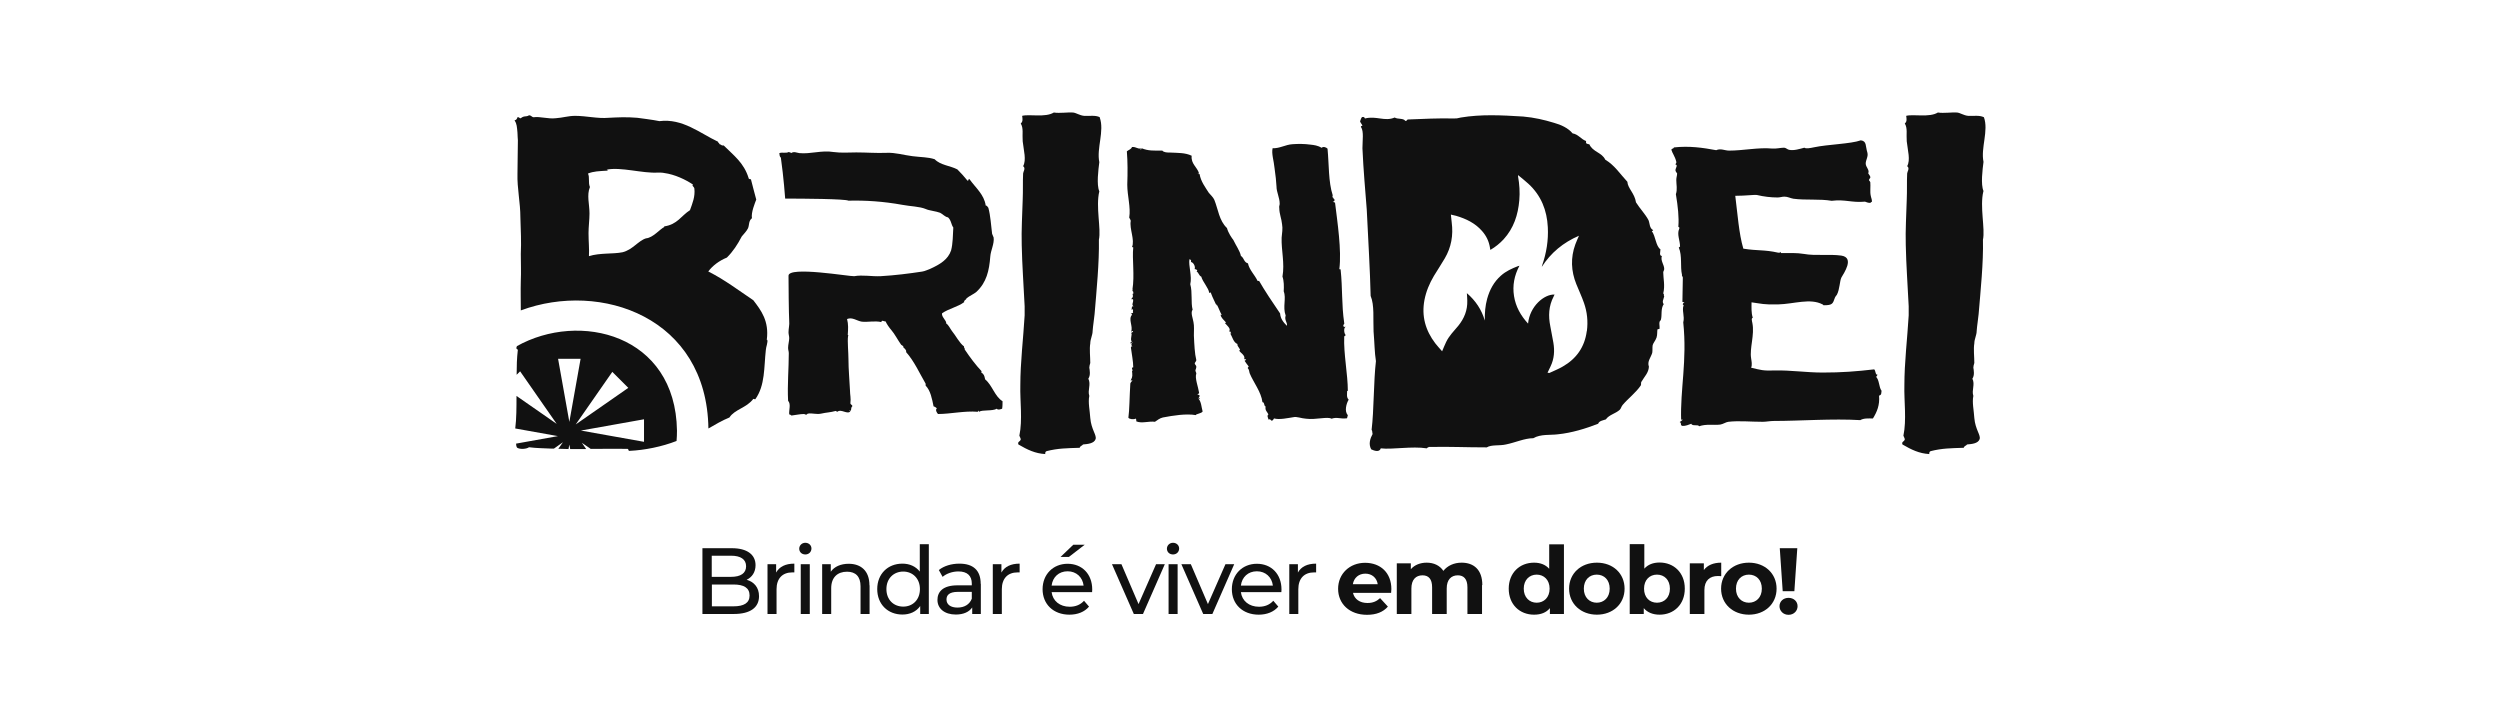
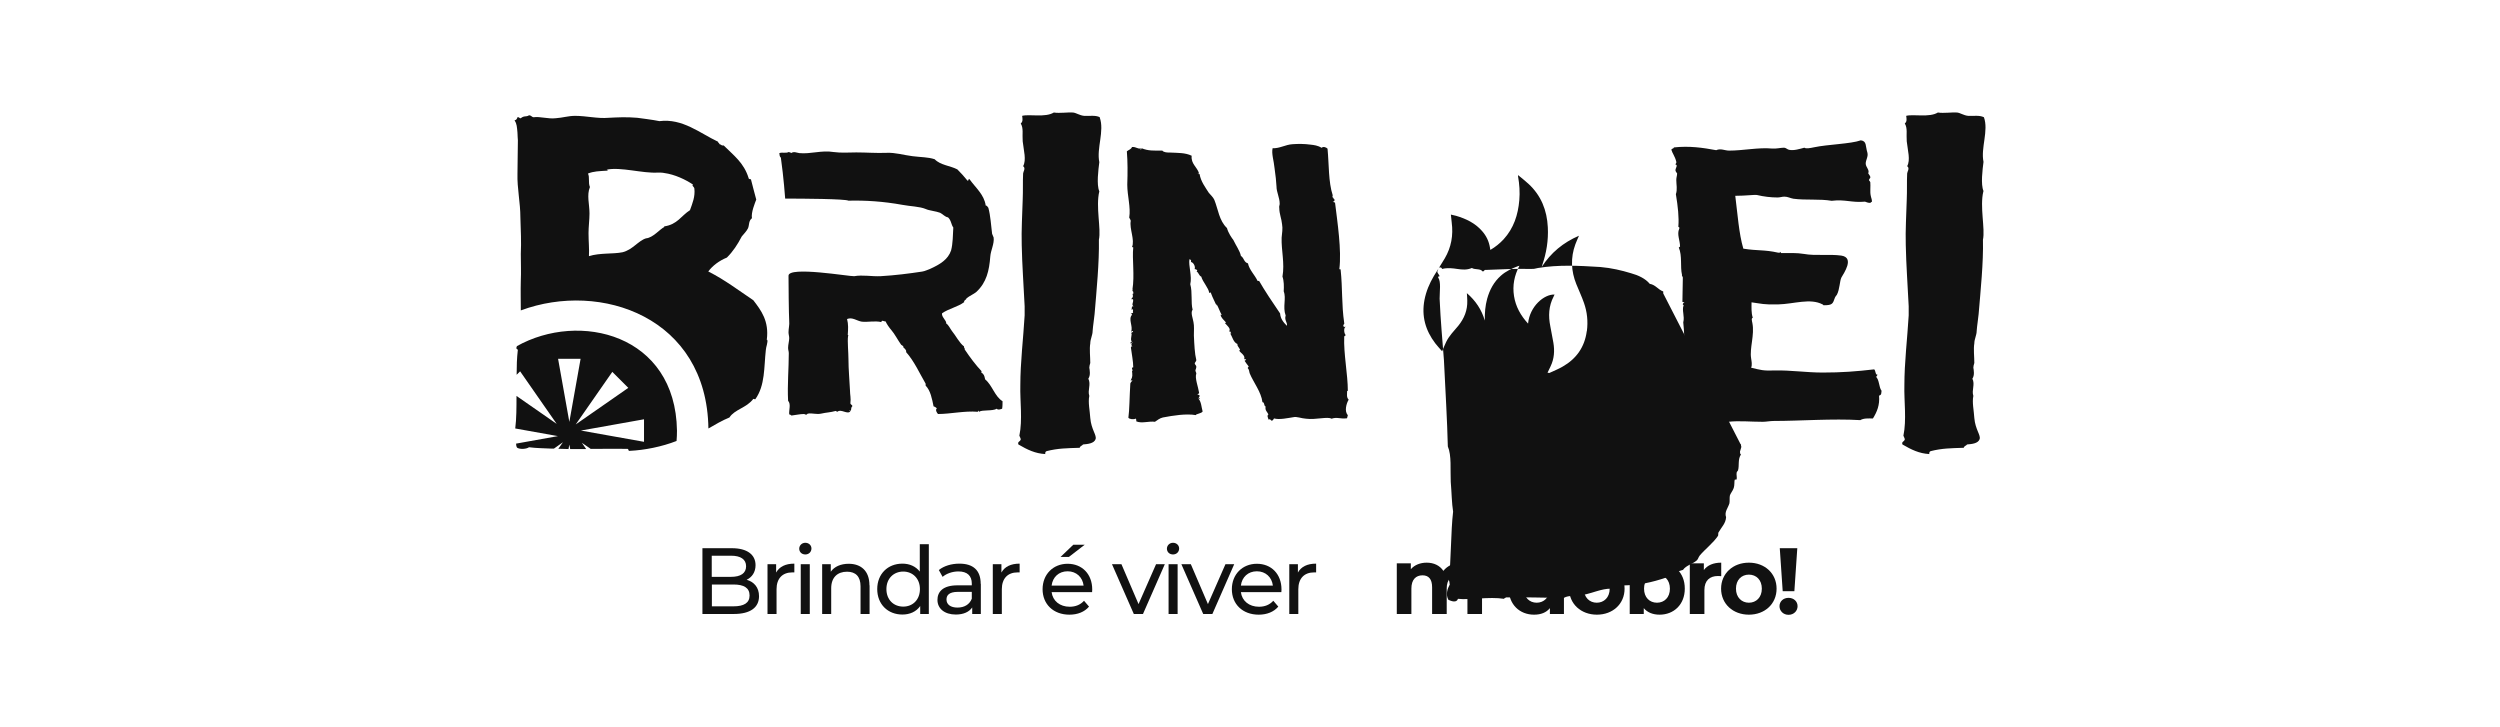
<svg xmlns="http://www.w3.org/2000/svg" id="logo-ultragaz-cinza" viewBox="0 0 179.77 52.28">
  <defs>
    <style>
      .cls-1 {
        fill: #111;
        stroke-width: 0px;
      }
    </style>
  </defs>
  <g>
    <path class="cls-1" d="M54.58,42.87c0,.81-.62,1.28-1.81,1.28h-2.26v-4.73h2.12c1.09,0,1.7.46,1.7,1.22,0,.51-.26.87-.64,1.05.53.15.89.55.89,1.18ZM51.18,39.97v1.51h1.39c.69,0,1.08-.26,1.08-.76s-.39-.76-1.08-.76h-1.39ZM53.9,42.82c0-.55-.41-.79-1.16-.79h-1.55v1.57h1.55c.75,0,1.16-.24,1.16-.78Z" />
    <path class="cls-1" d="M57.12,40.53v.63c-.05,0-.1,0-.15,0-.7,0-1.13.43-1.13,1.21v1.78h-.65v-3.58h.62v.6c.23-.42.68-.64,1.3-.64Z" />
    <path class="cls-1" d="M57.47,39.46c0-.24.19-.43.44-.43s.44.18.44.41c0,.24-.18.43-.44.43s-.44-.18-.44-.42ZM57.58,40.57h.65v3.58h-.65v-3.58Z" />
    <path class="cls-1" d="M62.53,42.09v2.06h-.65v-1.99c0-.7-.35-1.05-.97-1.05-.69,0-1.14.41-1.14,1.19v1.85h-.65v-3.58h.62v.54c.26-.37.72-.57,1.29-.57.87,0,1.49.5,1.49,1.55Z" />
    <path class="cls-1" d="M66.79,39.13v5.02h-.62v-.57c-.29.41-.75.61-1.28.61-1.05,0-1.81-.74-1.81-1.83s.76-1.83,1.81-1.83c.51,0,.95.19,1.25.57v-1.97h.65ZM66.15,42.36c0-.76-.52-1.26-1.2-1.26s-1.21.49-1.21,1.26.52,1.26,1.21,1.26,1.2-.5,1.2-1.26Z" />
    <path class="cls-1" d="M70.53,41.99v2.16h-.62v-.47c-.22.32-.62.51-1.18.51-.81,0-1.32-.43-1.32-1.05,0-.57.37-1.05,1.44-1.05h1.03v-.13c0-.55-.32-.87-.96-.87-.43,0-.86.15-1.14.39l-.27-.49c.37-.3.91-.46,1.48-.46.98,0,1.53.47,1.53,1.45ZM69.88,43.06v-.5h-1c-.64,0-.82.25-.82.55,0,.36.3.58.79.58s.87-.22,1.03-.64Z" />
    <path class="cls-1" d="M73.32,40.53v.63c-.05,0-.1,0-.15,0-.7,0-1.13.43-1.13,1.21v1.78h-.65v-3.58h.62v.6c.23-.42.68-.64,1.3-.64Z" />
    <path class="cls-1" d="M78.53,42.58h-2.91c.08.63.59,1.05,1.3,1.05.42,0,.77-.14,1.03-.43l.36.42c-.32.38-.82.58-1.41.58-1.16,0-1.93-.76-1.93-1.83s.76-1.83,1.8-1.83,1.77.74,1.77,1.85c0,.05,0,.14-.01.2ZM75.62,42.11h2.3c-.07-.6-.52-1.03-1.15-1.03s-1.08.42-1.15,1.03ZM76.87,40.05h-.61l.92-.88h.82l-1.14.88Z" />
    <path class="cls-1" d="M83.76,40.57l-1.57,3.58h-.66l-1.57-3.58h.68l1.23,2.87,1.26-2.87h.64Z" />
    <path class="cls-1" d="M83.91,39.46c0-.24.19-.43.44-.43s.44.18.44.41c0,.24-.18.43-.44.43s-.44-.18-.44-.42ZM84.03,40.57h.65v3.58h-.65v-3.58Z" />
    <path class="cls-1" d="M88.75,40.57l-1.57,3.58h-.66l-1.57-3.58h.68l1.23,2.87,1.26-2.87h.64Z" />
    <path class="cls-1" d="M92.14,42.58h-2.91c.08.63.59,1.05,1.3,1.05.42,0,.77-.14,1.03-.43l.36.42c-.32.38-.82.58-1.41.58-1.16,0-1.93-.76-1.93-1.83s.76-1.83,1.8-1.83,1.77.74,1.77,1.85c0,.05,0,.14-.01.2ZM89.23,42.11h2.3c-.07-.6-.52-1.03-1.15-1.03s-1.08.42-1.15,1.03Z" />
    <path class="cls-1" d="M94.64,40.53v.63c-.05,0-.1,0-.15,0-.7,0-1.13.43-1.13,1.21v1.78h-.65v-3.58h.62v.6c.23-.42.68-.64,1.3-.64Z" />
-     <path class="cls-1" d="M100.04,42.63h-2.75c.1.45.49.73,1.04.73.39,0,.66-.12.91-.35l.56.61c-.34.39-.84.59-1.5.59-1.26,0-2.08-.79-2.08-1.87s.83-1.87,1.94-1.87,1.89.72,1.89,1.89c0,.08-.01.2-.02.28ZM97.28,42.01h1.79c-.07-.46-.42-.76-.89-.76s-.82.29-.9.76Z" />
    <path class="cls-1" d="M106.57,42.07v2.08h-1.05v-1.92c0-.59-.26-.86-.69-.86-.47,0-.8.3-.8.95v1.83h-1.05v-1.92c0-.59-.25-.86-.69-.86-.47,0-.8.3-.8.95v1.83h-1.05v-3.64h1.01v.42c.27-.31.68-.47,1.14-.47.51,0,.94.2,1.2.59.29-.37.76-.59,1.31-.59.87,0,1.49.5,1.49,1.61Z" />
    <path class="cls-1" d="M112.46,39.13v5.02h-1.01v-.42c-.26.32-.65.47-1.14.47-1.03,0-1.82-.73-1.82-1.87s.79-1.87,1.82-1.87c.45,0,.82.14,1.09.44v-1.76h1.05ZM111.43,42.33c0-.63-.41-1.01-.93-1.01s-.93.38-.93,1.01.41,1.01.93,1.01.93-.38.93-1.01Z" />
    <path class="cls-1" d="M112.83,42.33c0-1.09.84-1.87,2-1.87s1.99.78,1.99,1.87-.84,1.87-1.99,1.87-2-.78-2-1.87ZM115.75,42.33c0-.63-.4-1.01-.93-1.01s-.93.38-.93,1.01.41,1.01.93,1.01.93-.38.93-1.01Z" />
    <path class="cls-1" d="M121.15,42.33c0,1.14-.79,1.87-1.81,1.87-.49,0-.88-.16-1.14-.47v.42h-1.01v-5.02h1.05v1.76c.27-.3.64-.44,1.1-.44,1.02,0,1.81.73,1.81,1.87ZM120.08,42.33c0-.63-.4-1.01-.93-1.01s-.93.38-.93,1.01.4,1.01.93,1.01.93-.38.93-1.01Z" />
    <path class="cls-1" d="M123.77,40.46v.97c-.09,0-.16-.01-.24-.01-.58,0-.97.32-.97,1.01v1.72h-1.05v-3.64h1.01v.48c.26-.35.69-.53,1.25-.53Z" />
    <path class="cls-1" d="M123.76,42.33c0-1.09.85-1.87,2-1.87s1.99.78,1.99,1.87-.84,1.87-1.99,1.87-2-.78-2-1.87ZM126.69,42.33c0-.63-.4-1.01-.93-1.01s-.93.38-.93,1.01.41,1.01.93,1.01.93-.38.93-1.01Z" />
    <path class="cls-1" d="M127.96,43.59c0-.34.27-.6.65-.6s.65.26.65.6-.27.62-.65.62-.65-.28-.65-.62ZM127.98,39.42h1.26l-.21,3.09h-.84l-.21-3.09Z" />
  </g>
  <g>
    <path class="cls-1" d="M70.83,27.24c-.05-.24-.08-.33-.27-.46,0-.03,0-.05.03-.08-.41-.43-.84-1-1.22-1.57.03-.11-.08-.11-.05-.22-.33-.24-.6-.79-.87-1.11-.14-.19-.24-.43-.41-.54.03-.22-.35-.46-.3-.73.46-.33,1.14-.46,1.6-.81-.08-.11.16-.16.16-.27.24-.19.52-.3.71-.46.73-.68.92-1.52,1-2.55.03-.43.3-.92.24-1.36-.03-.11-.08-.16-.11-.27-.08-.62-.11-1.28-.27-1.87-.08-.08-.08-.16-.19-.16-.11-.79-.73-1.28-1.17-1.9-.11-.03-.03.14-.14.11-.24-.3-.49-.57-.73-.81-.52-.27-1.22-.3-1.63-.73-.49-.16-.98-.14-1.6-.22-.65-.08-1.22-.27-1.87-.24-.71.03-1.44-.03-2.17-.03-.57,0-1.06.05-1.65-.03-.84-.14-1.63.16-2.44.08-.22-.03-.38-.14-.6,0-.03-.08-.16-.05-.16-.08-.22.11-.46,0-.68.08.03.16,0,.22.11.33.2,1.4.31,2.94.31,2.94,1.23,0,4.33.02,4.55.15,1.22-.03,2.5.05,3.88.3.57.11,1.22.11,1.68.3.22.11.76.16,1.03.27.22.11.35.3.57.33.24.22.22.52.38.73-.03.52-.03,1.17-.16,1.65-.22.65-.79,1-1.52,1.33-.16.05-.35.16-.57.19-.92.14-1.93.27-2.98.33-.65.03-1.28-.11-1.9,0-.3.03-4.74-.74-4.72-.03,0,.68.02,2.71.05,3.26.03.27-.05.52-.05.81,0,.14.05.27.05.41,0,.22-.08.46-.08.71,0,.14.05.24.05.38,0,1.11-.11,2.25-.05,3.42.22.24.05.65.08.98.08,0,.11.05.16.08.3-.03.6-.11.9-.11.05,0,.11.05.16.05s.08-.08.14-.08c.3-.05.6.08.95,0,.33-.08.65-.08,1.03-.19.08,0,.05.08.14.05.24-.22.73.24.92-.03-.14-.03-.08-.08.03-.03.05-.14,0-.24.11-.33,0-.11-.14-.11-.14-.22.05-.35-.03-.6-.03-.92-.03-.71-.11-1.49-.11-2.25,0-.46-.08-1.28-.03-1.63,0-.05.03-.08.03-.08,0,0-.03,0-.05-.03.03-.41.05-.76-.05-1.14.38-.16.71.14,1.06.19.43.05.92-.08,1.41.03,0-.19.19-.03.3-.05.08.19.27.46.41.62.24.27.49.76.71,1.06.05.05.14.08.16.11,0,0-.03.05,0,.08,0,0,.27.22.19.33.6.68.95,1.49,1.41,2.28v.14c.35.35.46.95.57,1.49.11.03.16.08.24.14-.14.11,0,.33.08.41.9,0,1.9-.24,2.85-.16.05,0,0-.08.05-.08l.05.08c.24-.16.95-.03,1.28-.22.08.11.22.05.38,0,.03-.14.03-.41.03-.54-.57-.35-.73-1.14-1.25-1.57Z" />
    <path class="cls-1" d="M79.09,8.43c-.34-.17-.76-.07-1.14-.1-.31-.03-.55-.21-.79-.24-.34-.03-.97.07-1.38,0-.62.38-1.76.1-2.28.24.03.21.07.41-.1.55.21.34.1.76.14,1.28.07.66.28,1.34.03,1.79.21.14,0,.41,0,.52-.03.62,0,1.24-.03,1.9-.03,1.07-.1,2.17-.07,3.24.03,1.48.14,2.93.21,4.41v.66c-.1,1.69-.31,3.38-.31,5.03-.03,1.14.17,2.48-.07,3.62.03.1.1.17.1.28-.07.17-.24.14-.17.35.65.38,1.21.65,1.93.69,0-.1,0-.17.1-.21.83-.21,1.48-.21,2.38-.24.03-.14.17-.14.24-.24.34-.03.79-.07.9-.38.1-.28-.31-.69-.38-1.52-.03-.52-.17-1.14-.07-1.59-.14-.41.14-.83-.07-1.24.17-.24.1-.62.07-.79,0-.1.03-.21.07-.34,0-.45-.07-1,0-1.41,0-.31.17-.59.17-.9.03-.41.1-.79.14-1.21.14-1.69.34-3.69.31-5.34.17-.79-.24-2.38.03-3.48-.21-.48-.07-1.55,0-2.1-.21-1,.38-2.24.03-3.21Z" />
    <path class="cls-1" d="M96.92,28.11c0-1.2-.31-2.66-.26-3.91.03-.06.09-.06.11-.11-.09-.03-.2-.49,0-.6-.09.03-.17.03-.17-.06-.03-.11.09-.09.06-.2-.2-1.37-.11-2.46-.26-3.86-.03,0-.09,0-.09-.03.17-1.34-.14-3.37-.31-4.77-.06-.03-.14-.03-.17-.09.14.06.09-.09.17-.11-.14-.03-.06-.14-.2-.2.03-.03.03-.09.03-.14-.31-.94-.26-2.2-.37-3.34-.11-.11-.31-.17-.43-.06-.26-.17-.54-.2-.8-.23-.43-.06-.89-.06-1.29-.03-.51.03-.91.31-1.43.29-.09.4.09.89.14,1.43.09.6.11.91.14,1.31,0,.43.23.8.23,1.26,0,.09-.06.2-.03.29,0,.43.17.8.2,1.17.06.31,0,.66-.03.97-.03.91.23,1.83.06,2.8.11.31.11.71.09,1.06.2.51-.09,1.11.14,1.74-.11.34.14.49.09.74-.26-.26-.46-.51-.49-.89-.51-.74-1.14-1.69-1.51-2.34h-.11c-.2-.43-.6-.8-.69-1.26-.31-.09-.26-.37-.51-.54-.06-.34-.37-.77-.54-1.14-.11-.14-.37-.51-.46-.86-.57-.54-.63-1.34-.91-2.03-.09-.2-.26-.34-.4-.51-.23-.37-.57-.8-.66-1.34-.06,0-.11,0-.14-.03h.11c-.14-.49-.6-.69-.54-1.29-.46-.23-1.03-.2-1.57-.23-.17,0-.43,0-.54-.14-.63,0-1,.03-1.49-.17-.03.03,0,.11-.09.09,0-.03.03-.03.03-.09-.2.09-.31-.11-.63-.09-.06.17-.23.2-.37.31.06.77.06,1.51.03,2.4,0,.8.26,1.63.14,2.37.03.06.09.14.11.23-.11.57.31,1.37.09,1.89.03,0,.09,0,.09.03-.09.83.11,2-.06,3.03.14.03-.06.03,0,.11.09-.06.09.31,0,.17.06.17.06.26-.09.4.09.03.11-.03.14.03.03.26-.14.34.03.49-.2-.03-.06.14-.17.23.09,0,.11-.06.14.03q-.03.09,0,.2s-.11.03-.17.09c.06,0,.09,0,.09.06-.29.31.09.83-.06,1.2.06.03.11-.11.14,0-.03.06-.11.06-.14.11.11.06-.11.49.06.63-.09-.03-.11.06-.11.11.11.03.06-.11.17-.06-.11.03-.14.2-.03.29-.17-.03-.06.06-.11.06.06.49.17,1,.17,1.43-.03.03-.09,0-.09.06,0,.09.06.17.06.2-.03,0-.06-.03-.06-.03.03.34.06.43-.09.71,0,.09.11-.09.11.03-.06.06-.11.11-.14.2-.06.94-.06,1.91-.14,2.46.09.11.37.14.54.06.03.06.03.11.03.2.4.17.89-.03,1.34.03.17-.11.34-.26.57-.31.74-.14,1.66-.29,2.37-.17,0-.09.4-.11.49-.26-.09-.31-.09-.69-.31-.94.06-.03.11.09.11-.03h-.09c.03-.06.09-.09.06-.2-.03-.06-.11,0-.14-.06.03-.06.14-.03.11-.14-.06-.4-.31-1.03-.2-1.34.03-.06-.06-.14-.06-.26,0,0,.09-.2.06-.29,0-.03-.11-.14-.11-.2s.14-.17.11-.26c-.11-.43-.14-1.09-.17-1.74,0-.34.03-.69-.03-.97-.03-.23-.23-.69-.06-.89-.14-.51,0-1.23-.17-1.83.14-.57-.14-1.34-.06-1.8.11.03.14.09.11.2.2.03.34.37.26.51.14,0,.26.11.14.17.17.09.17.31.34.37.11.4.54.83.57,1.17.06,0,.06-.03.11-.03.14.4.31.69.43.97,0-.06-.06-.09,0-.11.11.17.26.6.37.77-.03,0-.03-.03-.09-.03.03.23.23.37.4.57-.03.03-.09,0-.09.03.11.14.49.43.29.6.2,0,.09.11.17.17-.06,0-.06-.03-.09-.03.17.23.23.66.54.77-.09.14.34.46.11.46.11.2.46.34.37.63.06,0,.11,0,.14.03,0,.06-.09.03-.11.09.09.14.2.29.29.4,0,.06-.09.06-.06.14.11.09.09.26.14.37.26.63.83,1.34.91,2.06.17,0,.09.29.23.31-.06.29.11.37.2.57-.14.11,0,.26,0,.37.17-.06.14.06.26.09.06-.06.11-.09.14-.17.4.11,1-.03,1.4-.09.23-.06.57.09.91.11.71.09,1.54-.17,1.83,0,.4-.14.6.03,1.11-.03.03-.06.03-.14.06-.23-.26-.26-.11-.83.06-1.11-.17-.17-.11-.4-.11-.63Z" />
    <path class="cls-1" d="M135,26.94c-.15.03-.12-.29-.23-.38-1.29.15-2.34.23-3.71.23-1.17,0-2.34-.18-3.45-.15-.82.03-.99-.03-1.69-.2.09-.2.03-.47,0-.67-.12-.73.26-1.69.09-2.54-.03-.15-.09-.35.03-.38-.12-.35-.09-.79-.09-1.11.67.09.91.18,1.9.15,1.17-.03,2.31-.47,3.21,0,.06.03.03.06.09.06.64,0,.64-.12.79-.53.03-.09.12-.18.15-.23.2-.38.2-.99.32-1.23.18-.32.96-1.43,0-1.58-.85-.12-1.87.03-2.69-.12-.53-.09-1.05-.06-1.64-.06-.06,0,0-.09-.09-.09.03.09-.06.06-.12.06-1.02-.23-1.46-.12-2.51-.29-.32-1.08-.41-2.48-.58-3.8.73,0,1.43-.09,1.55-.06.5.12,1.02.18,1.49.18.18,0,.32-.06.5-.06.23,0,.44.12.64.15.88.12,1.9,0,2.75.15.99-.12,1.43.15,2.4.06.09.03.2.09.38.09.03-.03.06-.06.12-.09,0-.18-.06-.26-.09-.44-.06-.26,0-.67-.03-.96-.03-.09-.12-.12-.09-.18.03-.09.12-.12.09-.2,0-.06-.12-.2-.15-.26.12-.23-.18-.44-.18-.7s.2-.5.12-.79c-.15-.47-.03-.82-.47-.88-.73.26-2.37.29-3.36.5-.29.06-.58.12-.7.03-.35.09-.76.23-1.11.15-.12-.03-.23-.15-.35-.15-.26,0-.56.09-.88.06-.94-.09-2.07.15-3.07.15-.32,0-.61-.18-.93-.03-.96-.18-1.93-.32-3.04-.2-.03.12-.18.06-.18.18.06.23.26.47.35.85.03.12-.06.12-.06.2.2.03,0,.26,0,.41,0,.09.09.18.12.23,0,.15-.06.29-.06.47,0,.32.09.7-.03,1.02.15.91.23,1.67.18,2.31-.03.09.12.03.06.18-.18.41.06.82.06,1.29-.03,0-.06.03-.09.06.26.61.09,1.37.23,1.96-.03.09.06.12.06.2,0,.55-.03,1.17-.03,1.75.06,0,.12.03.15.06-.03,0-.09,0-.12.09-.03.06.06.06.06.09-.15.35.09.79-.03,1.23.29,2.78-.23,4.82-.15,7.07.03-.03,0-.12.09-.09,0,.15-.29.15-.15.23.09-.03-.03.15.12.23.29.03.47-.09.67-.15.06.2.5.03.56.18.53-.18,1.02-.06,1.52-.12.2-.03.41-.18.58-.2.76-.09,1.61,0,2.48,0,.23,0,.53-.06.79-.06,1.87,0,4.24-.18,6.22-.06.26-.15.58-.12.91-.12.29-.47.5-.96.44-1.64.2-.06.15-.18.18-.35-.2-.26-.15-.79-.41-1.02.09.03.06-.09.12-.12Z" />
    <path class="cls-1" d="M142.63,13.74c-.21-.48-.07-1.55,0-2.1-.21-1,.38-2.24.03-3.21-.35-.17-.76-.07-1.14-.1-.31-.03-.55-.21-.79-.24-.34-.03-.97.07-1.38,0-.62.38-1.76.1-2.28.24.03.21.07.41-.1.55.21.34.1.76.14,1.28.07.66.28,1.34.03,1.79.21.14,0,.41,0,.52-.03.62,0,1.24-.03,1.9-.03,1.07-.1,2.17-.07,3.24.03,1.48.14,2.93.21,4.41v.66c-.1,1.69-.31,3.38-.31,5.03-.03,1.14.17,2.48-.07,3.62.03.1.1.17.1.28-.07.17-.24.14-.17.35.65.38,1.21.65,1.93.69,0-.1,0-.17.1-.21.83-.21,1.48-.21,2.38-.24.03-.14.17-.14.24-.24.35-.03.79-.07.9-.38.1-.28-.31-.69-.38-1.52-.03-.52-.17-1.14-.07-1.59-.14-.41.14-.83-.07-1.24.17-.24.1-.62.07-.79,0-.1.03-.21.07-.34,0-.45-.07-1,0-1.41,0-.31.17-.59.17-.9.03-.41.1-.79.14-1.21.14-1.69.35-3.69.31-5.34.17-.79-.24-2.38.03-3.48Z" />
    <g>
      <path class="cls-1" d="M37.17,24.9s-.02.07-.04.11c0,.14.14.07.1.21-.06.52-.08,1.11-.08,1.73l.25-.25,2.63,3.78-2.89-2.01c0,.82,0,1.63-.09,2.34l3.07.55-3.01.54c0,.1.02.21.07.29.21.14.69.1.86-.03.52.07,1.03.07,1.65.1.05,0,.09,0,.14,0l.65-.46-.33.47c.25,0,.49.02.73.02l.06-.32.06.32c.39,0,.77,0,1.15,0l-.31-.45.64.44c.86,0,1.72-.02,2.66,0,.07.03.03.17.14.14,1.08-.05,2.32-.3,3.37-.71.02-.24.03-.49.03-.74-.1-6.94-7.02-8.61-11.53-6.07ZM40.94,30.34l-.81-4.54h1.62l-.81,4.54ZM41.4,30.52l2.63-3.78,1.15,1.15-3.78,2.63ZM46.31,31.77l-4.54-.81,4.54-.81v1.62Z" />
      <path class="cls-1" d="M55.17,24.42s-.03.07-.03,0c.17-1.34-.41-2.1-.97-2.83-1.07-.72-2.07-1.48-3.24-2.07.31-.41.76-.76,1.34-1,.45-.45.76-.93,1.07-1.52.14-.17.35-.38.45-.59.1-.24.03-.52.28-.72-.07-.41.21-1.07.31-1.34-.14-.48-.28-1.1-.38-1.45-.03-.03-.17,0-.17-.1-.34-1.1-1.07-1.62-1.79-2.34-.17.03-.17-.07-.31-.1,0-.1-.1-.07-.1-.17-1.31-.62-2.55-1.69-4.21-1.48-.48-.1-1.38-.21-1.59-.24-.79-.07-1.45-.03-2.07,0-.79.07-1.59-.14-2.41-.14-.48,0-.9.14-1.38.17-.55.07-1.14-.14-1.59-.07-.14,0-.17-.14-.34-.14-.21.14-.34,0-.59.21-.1.03-.1-.1-.24-.07-.03.1-.07.21-.21.21.17.28.17.48.21.9,0,.28.03.41.03.55,0,.79-.03,1.55-.03,2.41-.03,1.03.21,2.07.21,3.14.03.93.07,1.76.03,2.62,0,.62.03,1.31,0,1.93-.02.72,0,1.42,0,2.13,5.76-2.14,13.38.5,13.49,8.49.49-.28.97-.57,1.51-.79.38-.59,1.24-.69,1.72-1.34.03,0,.07.03.14.03.72-1,.62-2.31.76-3.55,0-.17.17-.59.1-.72ZM49.62,15.11c-.65.41-.9,1.03-1.86,1.17-.03.03,0,.03.03.03-.35.17-.83.79-1.34.83-.55.17-.97.83-1.69,1-.69.14-1.62.03-2.41.28.03-.52-.03-1.07-.03-1.66,0-.45.07-.97.07-1.41,0-.66-.21-1.31.03-1.9-.14-.34,0-.69-.14-.97.41-.17.79-.17,1.41-.21,0-.07-.03-.07-.07-.07,1.03-.21,2.59.28,3.69.21.1,0,.34,0,.45.03.76.1,1.55.48,2.07.83-.1.1.07.14.1.28.07.59-.14,1.07-.31,1.55Z" />
    </g>
-     <path class="cls-1" d="M119.6,21.1c.14-.55,0-1.1,0-1.52,0-.07.07-.14.07-.24,0-.31-.28-.59-.17-.93-.21-.03-.1-.31-.1-.48-.34-.24-.34-.93-.62-1.31.03,0,.07-.03.1-.07-.28-.14-.24-.48-.34-.72-.24-.45-.62-.83-.9-1.28-.1-.66-.59-1-.62-1.48-.55-.59-.9-1.17-1.59-1.59-.24-.52-.9-.55-1.14-1.1-.1-.03-.21-.03-.24-.1v-.14c-.38-.14-.55-.48-.97-.55-.31-.38-.83-.62-1.34-.76-.69-.21-1.41-.38-2.21-.45-1.59-.1-3.03-.17-4.48.07-.28.07-.31.07-.52.07-1.03-.03-2.24.03-3.24.07-.14-.03-.1.14-.24.1-.14-.21-.55-.1-.76-.24-.72.31-1.31-.14-2.14.07-.03-.07-.07-.14-.21-.1-.07.07-.1.21-.14.31.03.1.14.21.17.31-.03.03-.14,0-.1.1.21.31.1.97.1,1.52.07,1.59.21,3.1.31,4.41.1,2.07.24,4.41.28,6.21.28.66.17,1.65.21,2.55.07.83.07,1.52.17,2.14-.17,1.45-.14,3.55-.31,4.93.07.14.03.14.07.31-.17.31-.31.72-.1,1.1.21.1.59.24.69-.07.83.1,2.24-.17,3.31,0,.03-.07.14-.07.14-.1,1.72-.03,2.52.03,4.17.03.34-.21.9-.1,1.38-.21.69-.14,1.34-.45,1.97-.45.52-.31,1.24-.21,1.76-.28,1-.1,2-.41,2.9-.76.07-.21.35-.24.55-.31.24-.34.69-.41,1-.69.1-.1.1-.21.21-.35.38-.45.97-.9,1.31-1.41.03-.07,0-.17.03-.24.24-.41.52-.65.55-1.1-.14-.38.14-.66.24-1,.03-.17,0-.38.03-.55.03-.14.21-.34.28-.55.07-.21.03-.48.07-.59.03-.03.1,0,.14-.03.03-.17-.03-.34,0-.48,0-.07.07-.1.1-.17.1-.34-.03-.79.21-1.14-.07-.03-.07-.14-.07-.21l.1-.34c-.07-.1.03-.14-.07-.21ZM114.1,23.82c-.15,1.14-.75,1.98-1.73,2.54-.31.18-.64.31-.96.46-.04,0-.09-.01-.13-.02.07-.15.14-.3.22-.46.26-.54.3-1.11.2-1.7-.07-.4-.15-.79-.22-1.18-.15-.74-.12-1.45.24-2.14.02-.04.04-.09.06-.13,0,0,0,0,0-.01-.74-.03-1.78.84-1.9,2.09-.53-.58-.89-1.22-1.01-1.98-.12-.76.02-1.48.39-2.18-.05.01-.08.02-.11.03-.44.17-.86.36-1.22.68-.51.45-.81,1.02-.99,1.66-.14.51-.18,1.03-.17,1.57-.23-.78-.66-1.43-1.29-1.97.01.2.03.37.03.54.02.69-.22,1.28-.65,1.81-.31.37-.66.72-.87,1.16-.1.21-.19.43-.29.67-.16-.19-.34-.37-.49-.57-.71-.93-1-1.96-.78-3.12.12-.62.36-1.19.68-1.73.26-.42.53-.84.78-1.26.47-.8.62-1.66.5-2.58-.02-.18-.04-.36-.06-.57.14.03.26.06.38.09.71.21,1.36.52,1.86,1.09.31.35.5.75.57,1.2,0,.05.02.09.03.16.36-.21.67-.46.95-.76.73-.8,1.04-1.76,1.13-2.81.05-.58.01-1.15-.09-1.72,0-.02,0-.03,0-.09.27.22.52.42.75.63.91.84,1.33,1.9,1.39,3.12.05.94-.1,1.86-.41,2.75,0,.03-.01.06-.03.11.66-1.03,1.55-1.76,2.68-2.25-.09.22-.19.42-.26.62-.35.96-.31,1.92.07,2.86.18.45.39.89.55,1.35.23.65.3,1.33.21,2.02Z" />
+     <path class="cls-1" d="M119.6,21.1v-.14c-.38-.14-.55-.48-.97-.55-.31-.38-.83-.62-1.34-.76-.69-.21-1.41-.38-2.21-.45-1.59-.1-3.03-.17-4.48.07-.28.07-.31.07-.52.07-1.03-.03-2.24.03-3.24.07-.14-.03-.1.14-.24.1-.14-.21-.55-.1-.76-.24-.72.31-1.31-.14-2.14.07-.03-.07-.07-.14-.21-.1-.07.07-.1.21-.14.31.03.1.14.21.17.31-.03.03-.14,0-.1.1.21.31.1.97.1,1.52.07,1.59.21,3.1.31,4.41.1,2.07.24,4.41.28,6.21.28.66.17,1.65.21,2.55.07.83.07,1.52.17,2.14-.17,1.45-.14,3.55-.31,4.93.07.14.03.14.07.31-.17.31-.31.72-.1,1.1.21.1.59.24.69-.07.83.1,2.24-.17,3.31,0,.03-.07.14-.07.14-.1,1.72-.03,2.52.03,4.17.03.34-.21.9-.1,1.38-.21.69-.14,1.34-.45,1.97-.45.52-.31,1.24-.21,1.76-.28,1-.1,2-.41,2.9-.76.07-.21.35-.24.55-.31.24-.34.69-.41,1-.69.1-.1.1-.21.21-.35.38-.45.97-.9,1.31-1.41.03-.07,0-.17.03-.24.24-.41.52-.65.55-1.1-.14-.38.14-.66.24-1,.03-.17,0-.38.03-.55.03-.14.21-.34.28-.55.07-.21.03-.48.07-.59.03-.03.1,0,.14-.03.03-.17-.03-.34,0-.48,0-.07.07-.1.1-.17.1-.34-.03-.79.21-1.14-.07-.03-.07-.14-.07-.21l.1-.34c-.07-.1.03-.14-.07-.21ZM114.1,23.82c-.15,1.14-.75,1.98-1.73,2.54-.31.18-.64.31-.96.46-.04,0-.09-.01-.13-.02.07-.15.14-.3.22-.46.26-.54.3-1.11.2-1.7-.07-.4-.15-.79-.22-1.18-.15-.74-.12-1.45.24-2.14.02-.04.04-.09.06-.13,0,0,0,0,0-.01-.74-.03-1.78.84-1.9,2.09-.53-.58-.89-1.22-1.01-1.98-.12-.76.02-1.48.39-2.18-.05.01-.08.02-.11.03-.44.17-.86.36-1.22.68-.51.45-.81,1.02-.99,1.66-.14.51-.18,1.03-.17,1.57-.23-.78-.66-1.43-1.29-1.97.01.2.03.37.03.54.02.69-.22,1.28-.65,1.81-.31.37-.66.72-.87,1.16-.1.21-.19.43-.29.67-.16-.19-.34-.37-.49-.57-.71-.93-1-1.96-.78-3.12.12-.62.36-1.19.68-1.73.26-.42.53-.84.78-1.26.47-.8.62-1.66.5-2.58-.02-.18-.04-.36-.06-.57.14.03.26.06.38.09.71.21,1.36.52,1.86,1.09.31.35.5.75.57,1.2,0,.05.02.09.03.16.36-.21.67-.46.95-.76.73-.8,1.04-1.76,1.13-2.81.05-.58.01-1.15-.09-1.72,0-.02,0-.03,0-.09.27.22.52.42.75.63.91.84,1.33,1.9,1.39,3.12.05.94-.1,1.86-.41,2.75,0,.03-.01.06-.03.11.66-1.03,1.55-1.76,2.68-2.25-.09.22-.19.42-.26.62-.35.96-.31,1.92.07,2.86.18.45.39.89.55,1.35.23.65.3,1.33.21,2.02Z" />
  </g>
</svg>